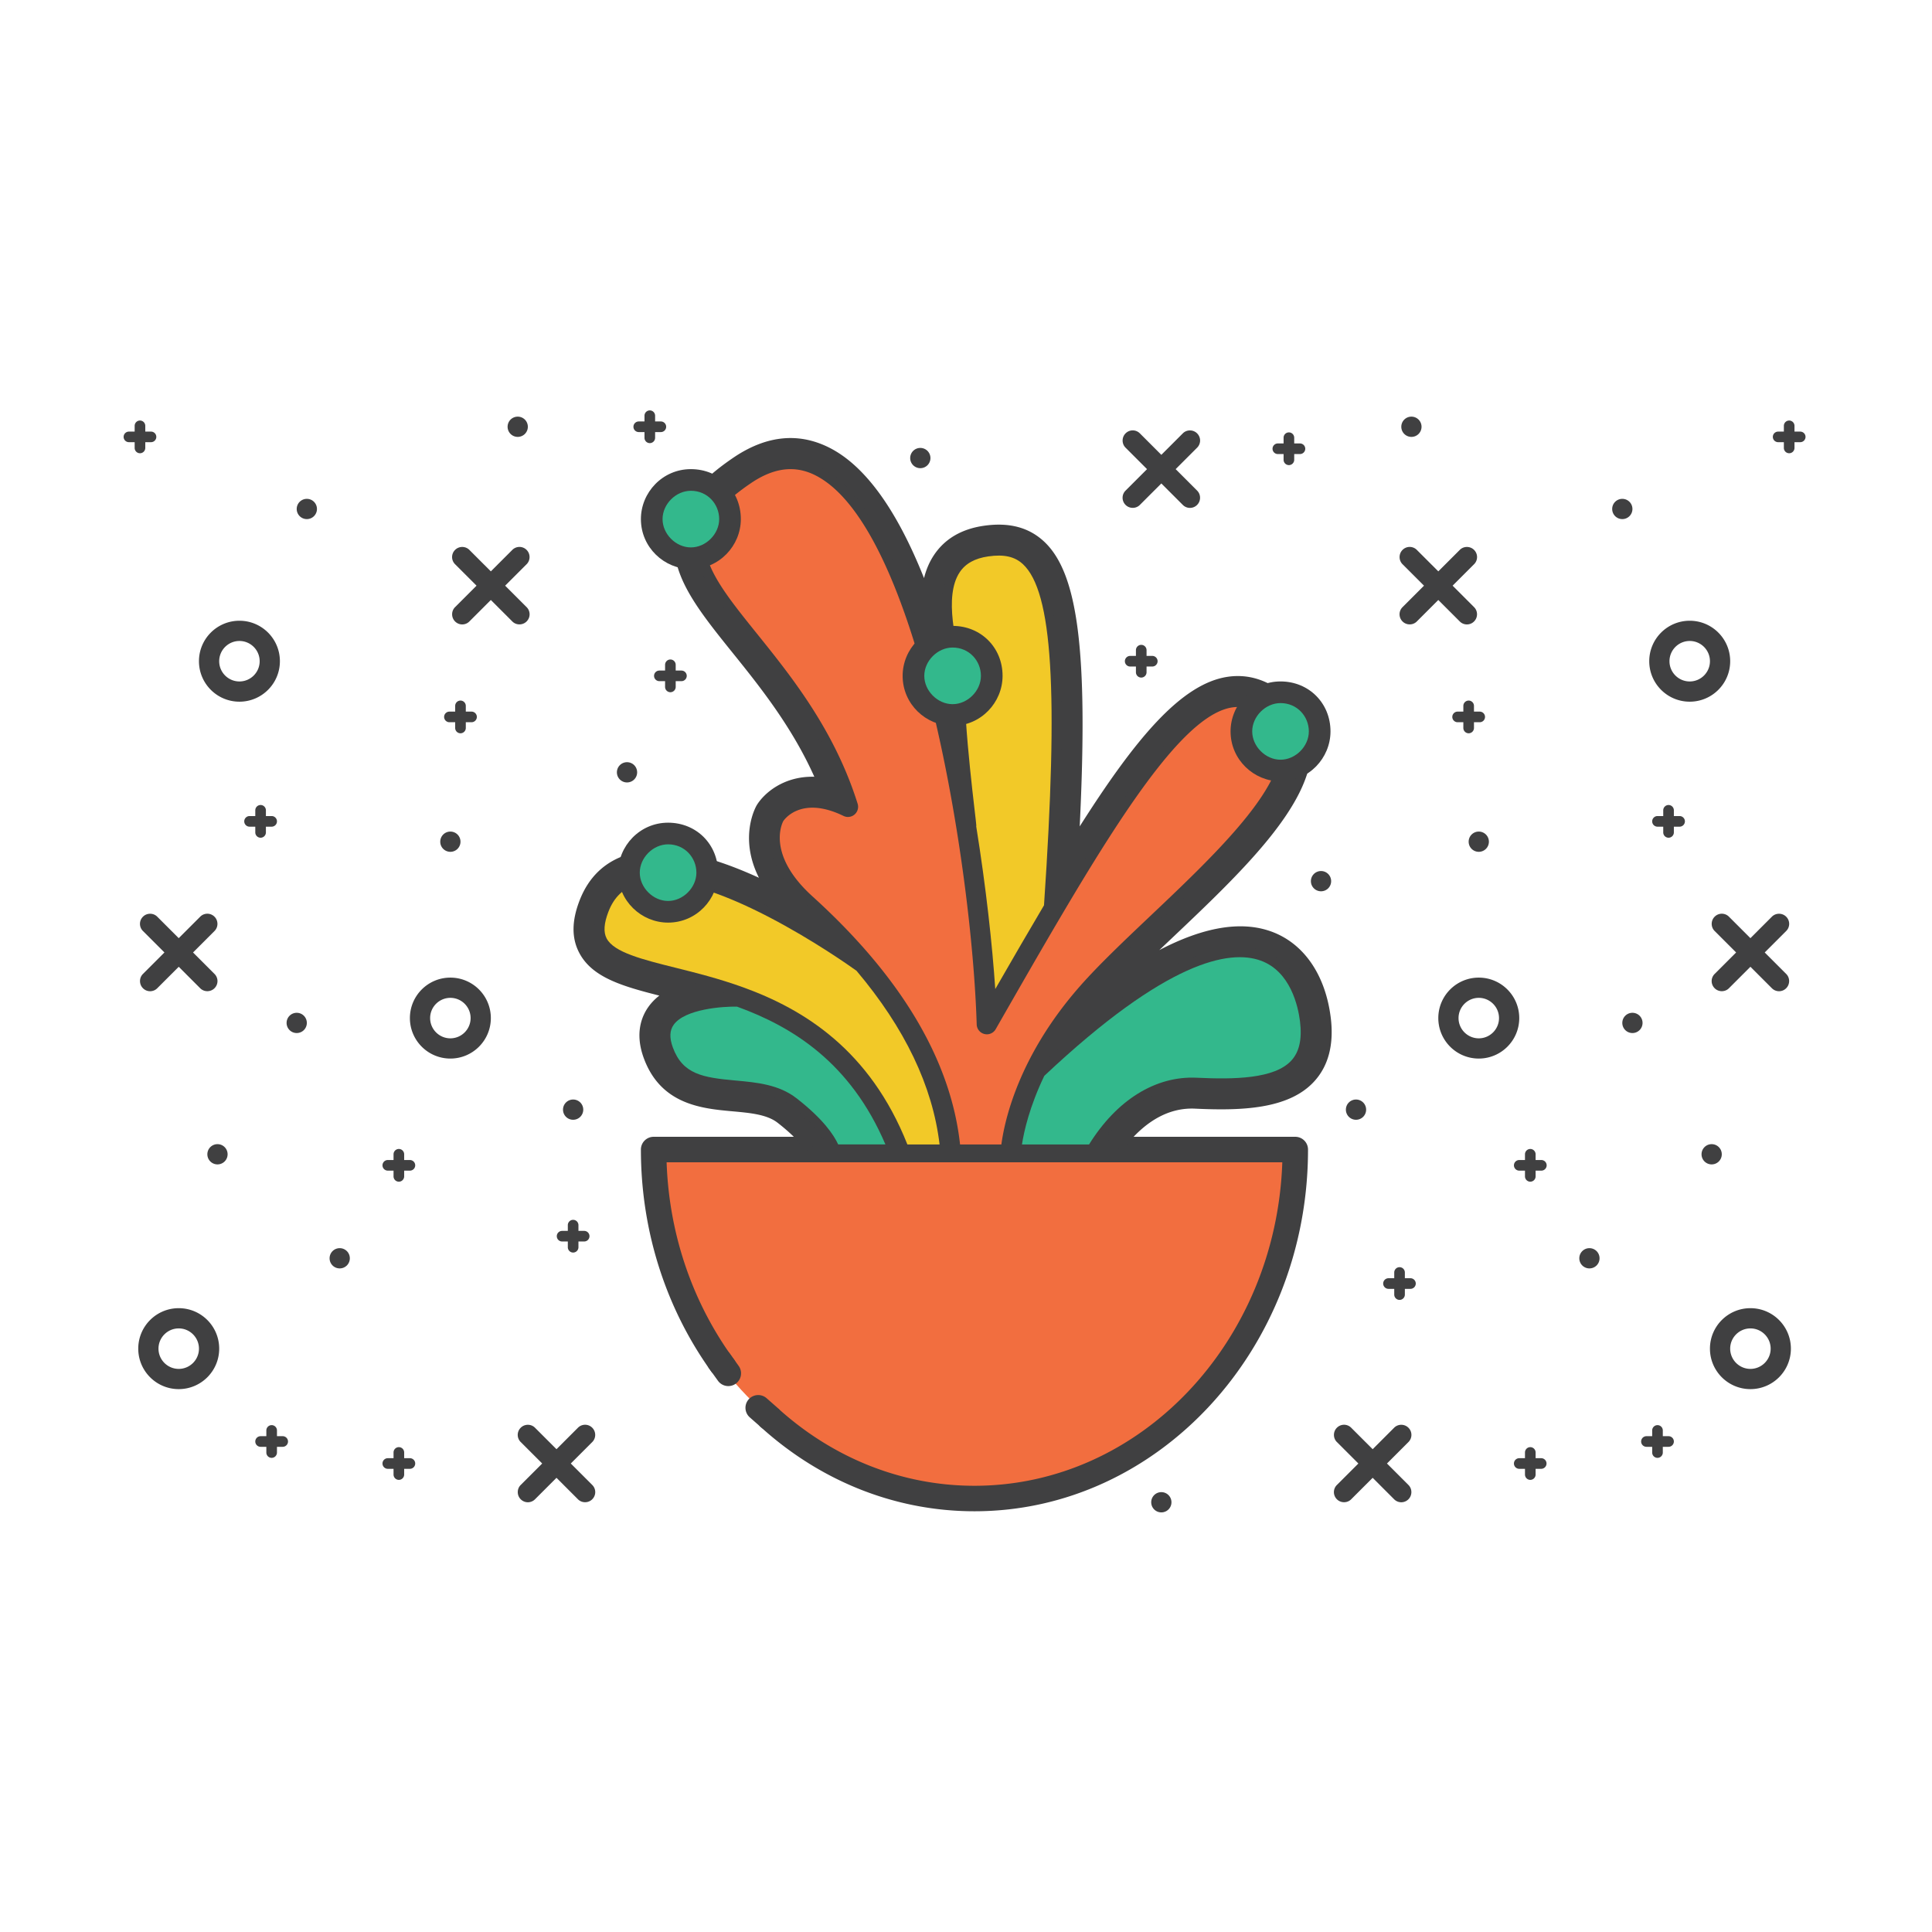
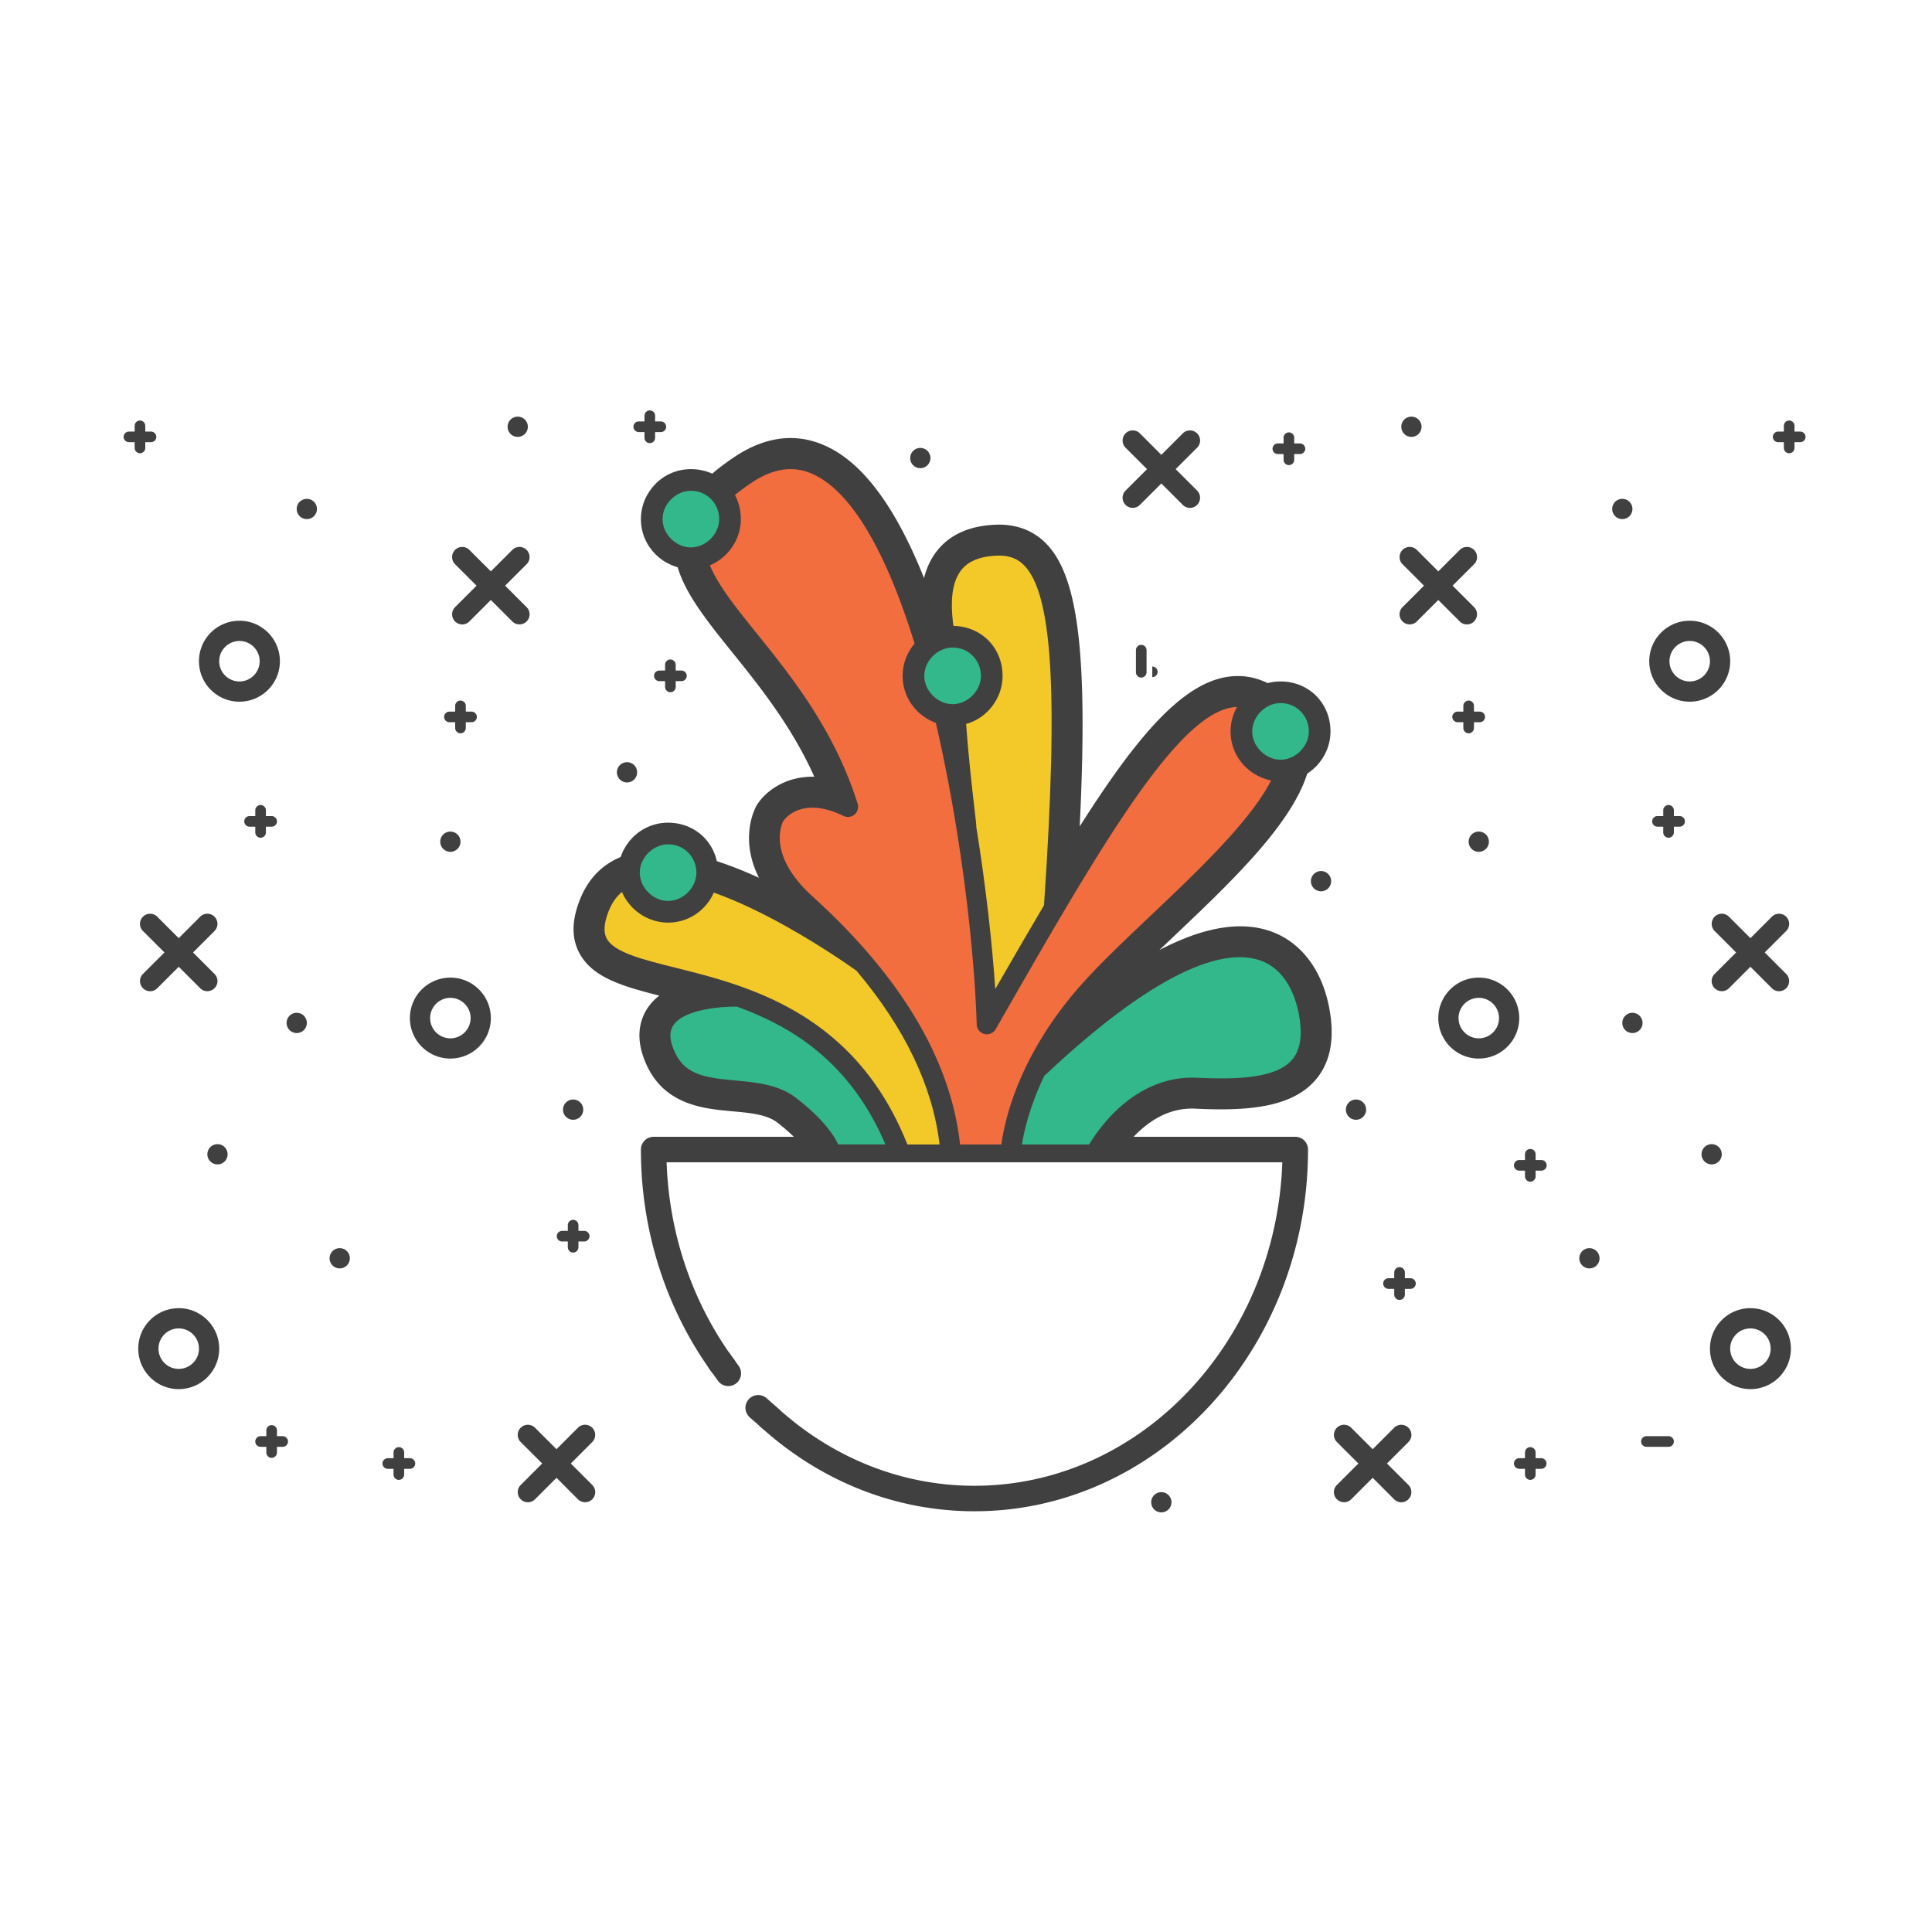
<svg xmlns="http://www.w3.org/2000/svg" width="800px" height="800px" viewBox="0 0 1024 1024" class="icon" version="1.1">
-   <path d="M683.142 605.903c0 102.153-76.128 184.965-170.036 184.965s-170.036-82.812-170.036-184.965h340.071z" fill="#F26E3F" />
  <path d="M126.903 361.184c-5.915 0-10.725-4.811-10.725-10.726 0-5.914 4.81-10.725 10.725-10.725 5.915 0 10.725 4.811 10.725 10.725 0 5.915-4.81 10.726-10.725 10.726m0-32.177c-11.845 0-21.45 9.604-21.45 21.45 0 11.846 9.604 21.451 21.45 21.451 11.845 0 21.45-9.605 21.45-21.451 0-11.845-9.604-21.45-21.45-21.45M238.706 550.334c-5.915 0-10.725-4.811-10.725-10.726 0-5.914 4.81-10.725 10.725-10.725 5.915 0 10.725 4.811 10.725 10.725 0 5.915-4.81 10.726-10.725 10.726m0-32.177c-11.845 0-21.45 9.604-21.45 21.45 0 11.846 9.605 21.451 21.45 21.451 11.845 0 21.45-9.604 21.45-21.451 0-11.846-9.605-21.45-21.45-21.45M94.728 725.539c-5.915 0-10.725-4.811-10.725-10.726 0-5.914 4.81-10.725 10.725-10.725 5.915 0 10.725 4.811 10.725 10.725 0 5.915-4.809 10.726-10.725 10.726m0-32.177c-11.845 0-21.45 9.604-21.45 21.45 0 11.846 9.605 21.451 21.45 21.451 11.845 0 21.45-9.604 21.45-21.451 0-11.845-9.604-21.45-21.45-21.45M115.271 617.154a5.347 5.347 0 0 0 5.362-5.362 5.348 5.348 0 0 0-5.362-5.364 5.348 5.348 0 0 0-5.363 5.364 5.349 5.349 0 0 0 5.363 5.362M267.738 310.421l11.396-11.395c2.049-2.044 2.075-5.47-0.02-7.561a5.327 5.327 0 0 0-7.561-0.023l-11.396 11.395-11.396-11.395c-2.043-2.048-5.47-2.076-7.561 0.023a5.326 5.326 0 0 0-0.02 7.561l11.396 11.395-11.396 11.395c-2.049 2.043-2.075 5.47 0.02 7.561a5.325 5.325 0 0 0 7.561 0.023l11.396-11.395 11.396 11.395c2.043 2.05 5.464 2.076 7.561-0.023a5.326 5.326 0 0 0 0.02-7.561l-11.396-11.395zM302.528 775.688l11.396-11.395c2.049-2.044 2.075-5.47-0.02-7.561a5.326 5.326 0 0 0-7.561-0.022l-11.396 11.395-11.396-11.395c-2.044-2.048-5.47-2.076-7.561 0.022a5.326 5.326 0 0 0-0.02 7.561l11.396 11.395-11.396 11.395c-2.049 2.043-2.075 5.47 0.02 7.561a5.324 5.324 0 0 0 7.561 0.022l11.396-11.395 11.396 11.395c2.043 2.05 5.464 2.076 7.561-0.022a5.326 5.326 0 0 0 0.02-7.561l-11.396-11.395zM102.311 504.829l11.396-11.395c2.049-2.044 2.075-5.47-0.02-7.561a5.326 5.326 0 0 0-7.561-0.022l-11.396 11.395-11.396-11.395c-2.043-2.048-5.47-2.076-7.561 0.022a5.326 5.326 0 0 0-0.02 7.561l11.396 11.395-11.396 11.395c-2.049 2.044-2.075 5.47 0.02 7.561a5.324 5.324 0 0 0 7.561 0.022l11.396-11.395 11.396 11.395c2.043 2.05 5.464 2.076 7.561-0.022a5.326 5.326 0 0 0 0.02-7.561l-11.396-11.395zM274.404 231.559a5.352 5.352 0 0 0 5.362-5.363 5.348 5.348 0 0 0-5.362-5.363 5.35 5.35 0 0 0-5.362 5.363 5.347 5.347 0 0 0 5.362 5.363M332.335 414.71a5.352 5.352 0 0 0 5.362-5.363 5.348 5.348 0 0 0-5.362-5.363 5.35 5.35 0 0 0-5.362 5.363 5.347 5.347 0 0 0 5.362 5.363M238.706 451.481a5.352 5.352 0 0 0 5.362-5.363 5.348 5.348 0 0 0-5.362-5.363 5.35 5.35 0 0 0-5.362 5.363 5.347 5.347 0 0 0 5.362 5.363M303.774 593.499a5.352 5.352 0 0 0 5.362-5.363 5.348 5.348 0 0 0-5.362-5.363 5.35 5.35 0 0 0-5.362 5.363 5.347 5.347 0 0 0 5.362 5.363M180.055 672.282a5.352 5.352 0 0 0 5.362-5.363 5.348 5.348 0 0 0-5.362-5.363 5.35 5.35 0 0 0-5.362 5.363 5.347 5.347 0 0 0 5.362 5.363M157.266 547.532a5.352 5.352 0 0 0 5.362-5.363 5.348 5.348 0 0 0-5.362-5.363 5.35 5.35 0 0 0-5.362 5.363 5.347 5.347 0 0 0 5.362 5.363M162.628 275.131a5.352 5.352 0 0 0 5.362-5.363 5.348 5.348 0 0 0-5.362-5.363 5.35 5.35 0 0 0-5.362 5.363 5.347 5.347 0 0 0 5.362 5.363" fill="#404041" />
  <path d="M355.321 366.889a2.818 2.818 0 0 1-2.816-2.815v-11.713a2.817 2.817 0 0 1 2.816-2.815 2.817 2.817 0 0 1 2.815 2.815v11.713a2.816 2.816 0 0 1-2.815 2.815z" fill="#404041" />
  <path d="M361.181 361.034h-11.713c-1.553 0-2.815-1.262-2.815-2.816s1.262-2.815 2.815-2.815h11.713c1.553 0 2.815 1.262 2.815 2.815s-1.262 2.816-2.815 2.816z" fill="#404041" />
  <path d="M244.07 388.658a2.817 2.817 0 0 1-2.815-2.815v-11.713a2.817 2.817 0 0 1 2.815-2.815 2.817 2.817 0 0 1 2.815 2.815v11.713a2.818 2.818 0 0 1-2.815 2.815z" fill="#404041" />
  <path d="M249.924 382.799h-11.713a2.817 2.817 0 0 1-2.815-2.816 2.817 2.817 0 0 1 2.815-2.815h11.713a2.818 2.818 0 0 1 2.816 2.815 2.82 2.82 0 0 1-2.816 2.816z" fill="#404041" />
-   <path d="M211.401 626.319a2.817 2.817 0 0 1-2.815-2.815v-11.713a2.818 2.818 0 0 1 2.815-2.816 2.817 2.817 0 0 1 2.815 2.816v11.713a2.817 2.817 0 0 1-2.815 2.815z" fill="#404041" />
-   <path d="M217.255 620.464h-11.713a2.817 2.817 0 0 1-2.815-2.816 2.818 2.818 0 0 1 2.815-2.815h11.713a2.817 2.817 0 0 1 2.815 2.815 2.818 2.818 0 0 1-2.815 2.816z" fill="#404041" />
  <path d="M303.773 663.88a2.818 2.818 0 0 1-2.816-2.815v-11.713c0-1.553 1.262-2.816 2.816-2.816s2.815 1.262 2.815 2.816v11.713a2.818 2.818 0 0 1-2.815 2.815z" fill="#404041" />
  <path d="M309.632 658.02h-11.713c-1.553 0-2.816-1.262-2.816-2.816s1.262-2.816 2.816-2.816h11.713c1.553 0 2.815 1.262 2.815 2.816s-1.262 2.816-2.815 2.816z" fill="#404041" />
  <path d="M211.401 784.361a2.817 2.817 0 0 1-2.815-2.816v-11.713a2.819 2.819 0 0 1 2.815-2.816 2.817 2.817 0 0 1 2.815 2.816v11.713a2.818 2.818 0 0 1-2.815 2.816z" fill="#404041" />
  <path d="M217.255 778.505h-11.713a2.817 2.817 0 0 1-2.815-2.815 2.818 2.818 0 0 1 2.815-2.816h11.713a2.817 2.817 0 0 1 2.815 2.816 2.818 2.818 0 0 1-2.815 2.815z" fill="#404041" />
  <path d="M143.982 772.695a2.817 2.817 0 0 1-2.815-2.816v-11.713a2.818 2.818 0 0 1 2.815-2.816 2.817 2.817 0 0 1 2.815 2.816v11.713a2.818 2.818 0 0 1-2.815 2.816z" fill="#404041" />
  <path d="M149.836 766.84h-11.713a2.817 2.817 0 0 1-2.815-2.816 2.818 2.818 0 0 1 2.815-2.815h11.713a2.817 2.817 0 0 1 2.815 2.815 2.818 2.818 0 0 1-2.815 2.816z" fill="#404041" />
  <path d="M138.122 444.011a2.817 2.817 0 0 1-2.815-2.815v-11.713a2.817 2.817 0 0 1 2.815-2.815 2.817 2.817 0 0 1 2.815 2.815v11.713a2.816 2.816 0 0 1-2.815 2.815z" fill="#404041" />
  <path d="M143.982 438.156h-11.713a2.817 2.817 0 0 1-2.815-2.816 2.817 2.817 0 0 1 2.815-2.815h11.713a2.817 2.817 0 0 1 2.815 2.815 2.818 2.818 0 0 1-2.815 2.816z" fill="#404041" />
  <path d="M74.188 240.232a2.817 2.817 0 0 1-2.815-2.815v-11.713c0-1.553 1.262-2.815 2.815-2.815s2.815 1.262 2.815 2.815v11.713a2.818 2.818 0 0 1-2.815 2.815z" fill="#404041" />
  <path d="M80.042 234.373h-11.713c-1.553 0-2.815-1.262-2.815-2.815s1.262-2.815 2.815-2.815h11.713c1.553 0 2.815 1.262 2.815 2.815s-1.262 2.815-2.815 2.815z" fill="#404041" />
  <path d="M895.584 361.184c-5.915 0-10.725-4.811-10.725-10.726 0-5.914 4.81-10.725 10.725-10.725 5.915 0 10.725 4.811 10.725 10.725-0.001 5.915-4.81 10.726-10.725 10.726m0-32.177c-11.845 0-21.45 9.604-21.45 21.45 0 11.846 9.604 21.451 21.45 21.451 11.845 0 21.45-9.605 21.45-21.451-0.001-11.845-9.605-21.45-21.45-21.45M783.782 550.334c-5.915 0-10.725-4.811-10.725-10.726 0-5.914 4.81-10.725 10.725-10.725 5.915 0 10.725 4.811 10.725 10.725 0 5.915-4.81 10.726-10.725 10.726m0-32.177c-11.845 0-21.45 9.604-21.45 21.45 0 11.846 9.605 21.451 21.45 21.451 11.845 0 21.45-9.604 21.45-21.451 0-11.846-9.605-21.45-21.45-21.45M927.759 725.539c-5.915 0-10.725-4.811-10.725-10.726 0-5.914 4.81-10.725 10.725-10.725 5.915 0 10.725 4.811 10.725 10.725 0 5.915-4.81 10.726-10.725 10.726m0-32.177c-11.845 0-21.45 9.604-21.45 21.45 0 11.846 9.604 21.451 21.45 21.451 11.845 0 21.45-9.604 21.45-21.451 0-11.845-9.604-21.45-21.45-21.45M907.217 617.154a5.347 5.347 0 0 1-5.362-5.362 5.348 5.348 0 0 1 5.362-5.364 5.348 5.348 0 0 1 5.363 5.364 5.349 5.349 0 0 1-5.363 5.362M754.75 310.421l-11.396-11.395c-2.049-2.044-2.075-5.47 0.02-7.561a5.327 5.327 0 0 1 7.561-0.023l11.396 11.395 11.396-11.395c2.044-2.048 5.47-2.076 7.561 0.023a5.326 5.326 0 0 1 0.02 7.561l-11.396 11.395 11.396 11.395c2.049 2.043 2.075 5.47-0.02 7.561a5.325 5.325 0 0 1-7.561 0.023l-11.396-11.395-11.396 11.395c-2.044 2.05-5.464 2.076-7.561-0.023a5.326 5.326 0 0 1-0.02-7.561l11.396-11.395zM607.951 248.655l-11.396-11.395c-2.049-2.043-2.075-5.47 0.022-7.561a5.327 5.327 0 0 1 7.561-0.023l11.396 11.395 11.396-11.395c2.043-2.048 5.47-2.076 7.561 0.023a5.327 5.327 0 0 1 0.022 7.561l-11.396 11.395 11.396 11.395c2.049 2.043 2.075 5.47-0.022 7.561a5.325 5.325 0 0 1-7.561 0.023l-11.396-11.395-11.396 11.395c-2.043 2.05-5.464 2.076-7.561-0.023a5.327 5.327 0 0 1-0.022-7.561l11.396-11.395zM719.959 775.688l-11.396-11.395c-2.049-2.044-2.075-5.47 0.02-7.561a5.326 5.326 0 0 1 7.561-0.022l11.396 11.395 11.396-11.395c2.044-2.048 5.47-2.076 7.561 0.022a5.326 5.326 0 0 1 0.02 7.561l-11.396 11.395 11.396 11.395c2.049 2.043 2.075 5.47-0.02 7.561a5.324 5.324 0 0 1-7.561 0.022l-11.396-11.395-11.396 11.395c-2.044 2.05-5.464 2.076-7.561-0.022a5.326 5.326 0 0 1-0.02-7.561l11.396-11.395zM920.177 504.829l-11.396-11.395c-2.049-2.044-2.075-5.47 0.02-7.561a5.326 5.326 0 0 1 7.561-0.022l11.396 11.395 11.396-11.395c2.044-2.048 5.47-2.076 7.561 0.022a5.326 5.326 0 0 1 0.02 7.561l-11.396 11.395 11.396 11.395c2.049 2.044 2.075 5.47-0.02 7.561a5.324 5.324 0 0 1-7.561 0.022l-11.396-11.395-11.396 11.395c-2.043 2.05-5.464 2.076-7.561-0.022a5.326 5.326 0 0 1-0.02-7.561l11.396-11.395zM748.083 231.559a5.352 5.352 0 0 1-5.362-5.363 5.348 5.348 0 0 1 5.362-5.363 5.35 5.35 0 0 1 5.362 5.363 5.347 5.347 0 0 1-5.362 5.363M700.172 472.398a5.352 5.352 0 0 1-5.362-5.363 5.348 5.348 0 0 1 5.362-5.363 5.35 5.35 0 0 1 5.362 5.363 5.347 5.347 0 0 1-5.362 5.363M783.782 451.481a5.352 5.352 0 0 1-5.362-5.363 5.348 5.348 0 0 1 5.362-5.363 5.35 5.35 0 0 1 5.362 5.363 5.347 5.347 0 0 1-5.362 5.363M718.713 593.499a5.352 5.352 0 0 1-5.362-5.363 5.348 5.348 0 0 1 5.362-5.363 5.35 5.35 0 0 1 5.362 5.363 5.347 5.347 0 0 1-5.362 5.363M842.432 672.282a5.352 5.352 0 0 1-5.362-5.363 5.348 5.348 0 0 1 5.362-5.363 5.35 5.35 0 0 1 5.362 5.363 5.347 5.347 0 0 1-5.362 5.363M615.534 801.595a5.352 5.352 0 0 1-5.362-5.363 5.348 5.348 0 0 1 5.362-5.363 5.35 5.35 0 0 1 5.362 5.363 5.347 5.347 0 0 1-5.362 5.363M865.222 547.532a5.352 5.352 0 0 1-5.362-5.363 5.348 5.348 0 0 1 5.362-5.363 5.35 5.35 0 0 1 5.362 5.363 5.347 5.347 0 0 1-5.362 5.363M859.86 275.131a5.352 5.352 0 0 1-5.362-5.363 5.348 5.348 0 0 1 5.362-5.363 5.35 5.35 0 0 1 5.362 5.363 5.347 5.347 0 0 1-5.362 5.363M487.788 248.142a5.352 5.352 0 0 1-5.362-5.363 5.348 5.348 0 0 1 5.362-5.363 5.35 5.35 0 0 1 5.362 5.363 5.347 5.347 0 0 1-5.362 5.363" fill="#404041" />
  <path d="M604.882 359.129a2.818 2.818 0 0 1-2.816-2.815v-11.713a2.818 2.818 0 0 1 2.816-2.816 2.818 2.818 0 0 1 2.815 2.816v11.713a2.818 2.818 0 0 1-2.815 2.815z" fill="#404041" />
-   <path d="M610.736 353.274h-11.713a2.818 2.818 0 0 1-2.816-2.815 2.818 2.818 0 0 1 2.816-2.816h11.713a2.818 2.818 0 0 1 2.815 2.816 2.818 2.818 0 0 1-2.815 2.815z" fill="#404041" />
+   <path d="M610.736 353.274h-11.713h11.713a2.818 2.818 0 0 1 2.815 2.816 2.818 2.818 0 0 1-2.815 2.815z" fill="#404041" />
  <path d="M778.419 388.658a2.818 2.818 0 0 1-2.815-2.815v-11.713a2.817 2.817 0 0 1 2.815-2.815 2.818 2.818 0 0 1 2.816 2.815v11.713a2.819 2.819 0 0 1-2.816 2.815z" fill="#404041" />
  <path d="M784.278 382.799h-11.713a2.818 2.818 0 0 1-2.815-2.816 2.817 2.817 0 0 1 2.815-2.815h11.713a2.818 2.818 0 0 1 2.816 2.815 2.818 2.818 0 0 1-2.816 2.816z" fill="#404041" />
  <path d="M683.143 246.518a2.818 2.818 0 0 1-2.816-2.815v-11.713c0-1.553 1.262-2.815 2.816-2.815s2.816 1.262 2.816 2.815v11.713a2.819 2.819 0 0 1-2.816 2.815z" fill="#404041" />
  <path d="M688.998 240.663h-11.713a2.818 2.818 0 0 1-2.815-2.815 2.817 2.817 0 0 1 2.815-2.815h11.713a2.818 2.818 0 0 1 2.816 2.815 2.819 2.819 0 0 1-2.816 2.815z" fill="#404041" />
  <path d="M344.408 234.866a2.817 2.817 0 0 1-2.815-2.815v-11.713c0-1.553 1.262-2.815 2.815-2.815s2.815 1.262 2.815 2.815v11.713a2.818 2.818 0 0 1-2.815 2.815z" fill="#404041" />
  <path d="M350.267 229.011h-11.713a2.818 2.818 0 0 1-2.816-2.815 2.817 2.817 0 0 1 2.816-2.815h11.713a2.817 2.817 0 0 1 2.815 2.815 2.816 2.816 0 0 1-2.815 2.815z" fill="#404041" />
  <path d="M811.088 626.319a2.818 2.818 0 0 1-2.816-2.815v-11.713c0-1.553 1.262-2.816 2.816-2.816s2.816 1.262 2.816 2.816v11.713a2.819 2.819 0 0 1-2.816 2.815z" fill="#404041" />
  <path d="M816.947 620.464h-11.713a2.818 2.818 0 0 1-2.816-2.816 2.818 2.818 0 0 1 2.816-2.815h11.713a2.818 2.818 0 0 1 2.815 2.815 2.816 2.816 0 0 1-2.815 2.816z" fill="#404041" />
  <path d="M741.791 688.974a2.818 2.818 0 0 1-2.815-2.815v-11.713a2.818 2.818 0 0 1 2.815-2.816 2.818 2.818 0 0 1 2.816 2.816v11.713a2.818 2.818 0 0 1-2.816 2.815z" fill="#404041" />
  <path d="M747.645 683.12h-11.713a2.818 2.818 0 0 1-2.816-2.815 2.818 2.818 0 0 1 2.816-2.816h11.713a2.816 2.816 0 0 1 0 5.63z" fill="#404041" />
  <path d="M811.088 784.361a2.818 2.818 0 0 1-2.816-2.816v-11.713c0-1.552 1.262-2.816 2.816-2.816s2.816 1.262 2.816 2.816v11.713a2.82 2.82 0 0 1-2.816 2.816z" fill="#404041" />
  <path d="M816.947 778.505h-11.713a2.818 2.818 0 0 1-2.816-2.815 2.818 2.818 0 0 1 2.816-2.816h11.713a2.816 2.816 0 0 1 0 5.63z" fill="#404041" />
-   <path d="M878.507 772.695a2.818 2.818 0 0 1-2.815-2.816v-11.713a2.818 2.818 0 0 1 2.815-2.816 2.818 2.818 0 0 1 2.816 2.816v11.713a2.82 2.82 0 0 1-2.816 2.816z" fill="#404041" />
  <path d="M884.366 766.84h-11.713a2.819 2.819 0 0 1-2.816-2.816 2.818 2.818 0 0 1 2.816-2.815h11.713a2.818 2.818 0 0 1 2.816 2.815 2.818 2.818 0 0 1-2.816 2.816z" fill="#404041" />
  <path d="M884.366 444.011a2.818 2.818 0 0 1-2.816-2.815v-11.713c0-1.553 1.262-2.815 2.816-2.815s2.816 1.262 2.816 2.815v11.713a2.818 2.818 0 0 1-2.816 2.815z" fill="#404041" />
  <path d="M890.22 438.156h-11.713a2.818 2.818 0 0 1-2.815-2.816 2.817 2.817 0 0 1 2.815-2.815h11.713a2.818 2.818 0 0 1 2.816 2.815 2.818 2.818 0 0 1-2.816 2.816z" fill="#404041" />
  <path d="M948.301 240.232a2.818 2.818 0 0 1-2.816-2.815v-11.713a2.817 2.817 0 0 1 2.816-2.815 2.818 2.818 0 0 1 2.815 2.815v11.713a2.818 2.818 0 0 1-2.815 2.815z" fill="#404041" />
  <path d="M954.16 234.373h-11.713c-1.553 0-2.816-1.262-2.816-2.815s1.262-2.815 2.816-2.815h11.713c1.553 0 2.816 1.262 2.816 2.815s-1.262 2.815-2.816 2.815z" fill="#404041" />
  <path d="M487.755 640.484c0.007 0 0.012 0.003 0.017 0.003l0.015-0.003" fill="" />
  <path d="M380.585 731.913l-4.599-6.401a6.758 6.758 0 1 1 10.975-7.882l4.599 6.4a6.757 6.757 0 0 1-10.975 7.883zM403.372 756.481l-5.919-5.204a6.756 6.756 0 1 1 8.924-10.145l5.918 5.203a6.756 6.756 0 0 1-8.923 10.146z" fill="#404041" />
  <path d="M686.52 602.525H346.448a6.758 6.758 0 0 0-6.757 6.757c0 44.605 14.119 85.701 37.766 118.309h1.079a902.199 902.199 0 0 1 11.209-6.091c-21.618-29.026-35.057-65.585-36.425-105.461h326.328c-3.265 95.149-75.203 171.453-163.164 171.453-39.441 0-75.655-15.349-103.907-40.853h-2.395c-2.366 2.716-5.407 6.214-7.797 8.962 30.815 28.305 70.647 45.403 114.099 45.403 97.484 0 176.792-86.005 176.792-191.722a6.758 6.758 0 0 0-6.757-6.757z" fill="#404041" />
  <path d="M590.176 606.577c8.628-11.838 23.133-25.584 43.646-24.59 23.322 1.116 46.562 0.385 58.48-12.503 6.504-7.027 8.993-16.982 7.405-29.588-2.596-20.572-12.782-35.486-27.941-40.922-23.203-8.316-56.196 4.929-98.278 39.293a195.011 195.011 0 0 1 7.051-8.505c9.592-10.9 22.684-23.309 36.545-36.443 35.711-33.844 72.641-68.838 72.398-97.242-0.075-8.534-3.479-15.945-10.115-22.022-8.734-7.999-18.158-11.277-28.066-9.737-24.272 3.787-50.15 36.773-85.858 95.333 6.328-105.676 1.764-152.081-15.939-168.528-6.767-6.283-15.663-8.534-27.208-6.885-10.183 1.455-17.791 5.861-22.607 13.098-7.99 12.006-6.567 29.649-3.362 45.473-14.135-47.268-33.391-86.982-58.716-100.202-14.261-7.443-29.244-6.157-44.605 3.862-18.27 12.145-27.703 23.775-29.687 36.6-2.969 19.21 11.345 37.003 29.472 59.529 16.012 19.903 35.559 44.203 47.788 76.017-18.747-4.682-30.566 4.415-34.622 10.979-0.583 0.981-13.619 23.889 15.738 51.832-27.294-15.136-62.943-30.34-86.791-23.311-10.735 3.16-18.309 10.336-22.519 21.323-3.527 9.193-3.664 16.686-0.422 22.907 6.092 11.706 22.579 15.819 43.449 21.024 3.288 0.82 6.686 1.672 10.157 2.574-6.759 2.046-13.222 5.368-17.171 10.79-3.033 4.165-5.826 11.374-1.922 22.08 7.841 21.478 26.126 23.136 42.254 24.596 10.234 0.93 19.899 1.805 26.851 7.215 8.598 6.687 13.451 12.137 16.172 15.952" fill="#404041" />
  <path d="M594.725 609.895l-9.096-6.634c9.391-12.889 25.249-27.883 48.465-26.898 21.985 1.065 43.736 0.479 54.073-10.702 5.322-5.749 7.328-14.177 5.956-25.06-2.318-18.387-11.159-31.627-24.255-36.324-21.158-7.575-52.38 5.331-92.817 38.353l-39.334 32.123 31.341-39.958a202.25 202.25 0 0 1 7.249-8.749c9.787-11.115 22.957-23.599 36.905-36.813 34.842-33.021 70.859-67.155 70.639-93.107-0.061-7.007-2.772-12.866-8.283-17.916-7.521-6.879-15.163-9.602-23.405-8.326-24.655 3.849-53.941 46.828-81.913 92.698l-11.78 19.319 1.351-22.587c6.083-101.54 1.984-149.077-14.146-164.062-5.521-5.125-12.703-6.84-22.583-5.441-8.529 1.218-14.824 4.803-18.713 10.645-5.617 8.433-6.444 21.918-2.534 41.238l-10.914 2.732c-15.677-52.428-35.014-85.911-55.925-96.824-12.492-6.515-25.222-5.353-38.928 3.585-16.816 11.182-25.473 21.593-27.197 32.744-2.59 16.763 11.036 33.698 28.292 55.142 16.086 19.992 36.109 44.871 48.658 77.522l3.884 10.104-10.504-2.621c-15.893-3.968-25.372 3.458-28.468 8.477-0.418 0.713-11.23 19.992 14.832 44.796l31.882 30.351-38.497-21.351c-36.32-20.137-64.842-28.029-82.467-22.834-9.088 2.674-15.255 8.542-18.853 17.937-2.916 7.601-3.14 13.583-0.686 18.29 4.922 9.458 20.318 13.301 39.804 18.163 3.316 0.827 6.73 1.684 10.222 2.59l19.381 5.036-19.165 5.802c-6.73 2.037-11.525 4.971-14.247 8.714-3.242 4.447-3.638 10.113-1.188 16.838 6.615 18.123 21.606 19.481 37.472 20.916 10.592 0.963 21.545 1.953 29.801 8.379 7.571 5.89 13.389 11.652 17.301 17.124l-9.167 6.546c-2.253-3.154-6.69-8.278-15.048-14.784-5.648-4.395-14.516-5.199-23.903-6.048-16.02-1.452-37.97-3.44-47.031-28.27-4.759-13.038-1.178-22.06 2.657-27.33 1.535-2.103 3.404-4.016 5.613-5.732-20.067-5.063-35.735-9.765-42.487-22.742-4.034-7.733-3.981-16.737 0.159-27.527 4.87-12.707 13.68-21.021 26.181-24.707 16.812-4.958 39.936-0.734 68.941 12.523-10.83-21.558-1.654-37.644-1.14-38.51 3.972-6.427 14.353-15.444 30.491-15.026-11.973-26.757-29.137-48.091-43.2-65.572-18.998-23.604-33.997-42.246-30.65-63.917 2.243-14.498 12.452-27.342 32.133-40.428 17.217-11.226 34.134-12.615 50.33-4.165 18.589 9.703 35.19 32.784 49.534 68.791 1.078-4.315 2.762-8.445 5.257-12.188 5.74-8.63 14.657-13.86 26.493-15.554 13.315-1.918 23.744 0.818 31.838 8.335 18.026 16.75 23.449 58.428 18.928 151.008 29.493-46.424 53.651-75.425 78.17-79.252 11.648-1.799 22.68 1.944 32.74 11.151 7.83 7.174 11.85 15.962 11.939 26.123 0.264 30.853-37.565 66.702-74.145 101.368-2.195 2.081-4.368 4.14-6.51 6.176 23.489-12.268 43.309-15.606 59.211-9.897 17.23 6.18 28.759 22.772 31.627 45.518 1.808 14.335-1.174 25.816-8.864 34.116-13.464 14.564-38.185 15.462-62.88 14.305-17.967-0.918-31.062 11.63-38.826 22.276z" fill="#404041" />
  <path d="M511.215 358.715l-0.264-1.011c-4.297-16.572-10.801-41.613-2.294-54.398 3.09-4.635 8.052-7.384 15.167-8.403 8.329-1.195 14.001 0.076 18.347 4.114 15.675 14.565 18.918 66.993 11.175 180.81-8.111 13.7-16.66 28.425-25.834 44.394-1.555-23.104-4.843-53.718-10.108-86.318 0.009-0.114 0.069-0.21 0.069-0.326 0.01-2.202-6.83-52.475-6.258-78.863z" fill="#F2C928" />
  <path d="M415.165 435.188c0.094-0.136 8.933-13.896 31.904-2.729a5.371 5.371 0 0 0 5.87-0.759 5.4 5.4 0 0 0 1.628-5.7c-12.266-39.053-35.06-67.391-53.382-90.16-16.46-20.455-29.456-36.615-27.215-51.127 1.469-9.489 9.646-19.064 24.962-29.244 11.975-7.809 23.006-8.898 33.692-3.311 54.003 28.192 82.453 206.224 85.049 290.822a5.389 5.389 0 0 0 4.082 5.062 5.379 5.379 0 0 0 5.983-2.552c12.494-21.826 24.362-42.55 35.614-61.573 0.053-0.101 0.121-0.186 0.172-0.288 36.422-61.562 66.304-105.053 89.438-108.663 6.602-1.016 12.837 1.276 19.125 7.036 4.41 4.036 6.571 8.668 6.62 14.17 0.2 23.715-36.581 58.574-69.035 89.328-14.045 13.306-27.305 25.877-37.224 37.145-32.56 37.001-40.002 71.204-41.696 83.933h-21.903c-4.856-44.576-31.14-88.811-78.256-131.51-24.79-22.471-15.75-39.3-15.429-39.88z" fill="#F26E3F" />
  <path d="M321.518 497.369c-1.73-3.327-1.425-7.93 0.926-14.073 2.989-7.796 8.056-12.648 15.501-14.843 36.025-10.605 109.933 41.702 116.025 46.079 25.66 30.409 40.384 61.242 44.02 92.046h-17.065c-19.847-50.05-54.796-71.603-87.024-83.271-0.022-0.01-0.044-0.013-0.066-0.022-12.736-4.606-25.044-7.682-35.814-10.37-17.517-4.371-32.644-8.145-36.502-15.547z" fill="#F2C928" />
  <path d="M422.2 582.117c-9.45-7.349-21.169-8.411-32.498-9.437-17.117-1.552-27.872-3.228-33.102-17.56-1.858-5.081-1.689-9.016 0.506-12.035 6.029-8.294 25.977-9.711 33.542-9.542 29.524 10.696 60.152 29.714 78.642 73.033h-25.031c-2.292-4.996-7.963-13.495-22.059-24.46zM684.394 562.166c-8.949 9.671-30.309 10.007-50.055 9.055-21.868-1.073-42.495 11.832-57.114 35.356h-35.562c1.077-6.992 4.029-20.1 11.828-36.346 64.953-61.13 98.192-67.007 114.639-61.111 15.912 5.704 19.906 24.365 20.885 32.123 1.187 9.432-0.323 16.275-4.622 20.922zM504.9 336.453c-11.522 0-21.765 10.244-21.765 21.766 0 11.525 10.243 21.766 21.765 21.766 11.524 0 21.767-10.241 21.767-21.766 0-11.523-8.961-21.766-21.767-21.766z" fill="#33B88C" />
  <path d="M504.9 384.701c-14.124 0-26.483-11.476-26.483-26.484 0-14.124 11.476-26.484 26.483-26.484 15.008 0 26.485 11.475 26.485 26.484 0 14.124-11.477 26.484-26.485 26.484z m0-41.492c-7.943 0-15.006 7.062-15.006 15.008 0 7.946 7.063 15.007 15.006 15.007 7.945 0 15.008-7.061 15.008-15.007 0-7.945-6.179-15.008-15.008-15.008z" fill="#404041" />
  <path d="M678.705 365.892c-11.522 0-21.765 10.244-21.765 21.766 0 11.525 10.244 21.766 21.765 21.766 11.524 0 21.767-10.241 21.767-21.766 0-11.523-8.961-21.766-21.767-21.766z" fill="#33B88C" />
  <path d="M678.705 414.14c-14.124 0-26.483-11.476-26.483-26.484 0-14.124 11.476-26.484 26.483-26.484 15.008 0 26.485 11.475 26.485 26.484 0 14.126-11.477 26.484-26.485 26.484z m0-41.491c-7.943 0-15.006 7.062-15.006 15.008 0 7.946 7.063 15.007 15.006 15.007 7.945 0 15.008-7.061 15.008-15.007s-6.179-15.008-15.008-15.008z" fill="#404041" />
  <path d="M366.174 253.366c-11.522 0-21.765 10.244-21.765 21.766 0 11.525 10.243 21.766 21.765 21.766 11.524 0 21.767-10.241 21.767-21.766 0-11.522-8.961-21.766-21.767-21.766z" fill="#33B88C" />
  <path d="M366.174 301.615c-14.124 0-26.483-11.476-26.483-26.484 0-14.124 11.476-26.484 26.483-26.484 15.008 0 26.485 11.475 26.485 26.484 0 14.124-11.477 26.484-26.485 26.484z m0-41.492c-7.943 0-15.006 7.062-15.006 15.008 0 7.946 7.063 15.007 15.006 15.007 7.945 0 15.008-7.061 15.008-15.007 0-7.945-6.179-15.008-15.008-15.008z" fill="#404041" />
  <path d="M354.099 440.755c-11.521 0-21.765 10.244-21.765 21.766 0 11.525 10.244 21.766 21.765 21.766 11.524 0 21.767-10.241 21.767-21.766 0-11.523-8.961-21.766-21.767-21.766z" fill="#33B88C" />
  <path d="M354.099 489.005c-14.124 0-26.483-11.476-26.483-26.484 0-14.124 11.477-26.484 26.483-26.484 15.008 0 26.485 11.475 26.485 26.484 0 14.124-11.477 26.484-26.485 26.484z m0-41.492c-7.943 0-15.006 7.062-15.006 15.008s7.063 15.007 15.006 15.007c7.945 0 15.008-7.061 15.008-15.007s-6.179-15.008-15.008-15.008z" fill="#404041" />
</svg>